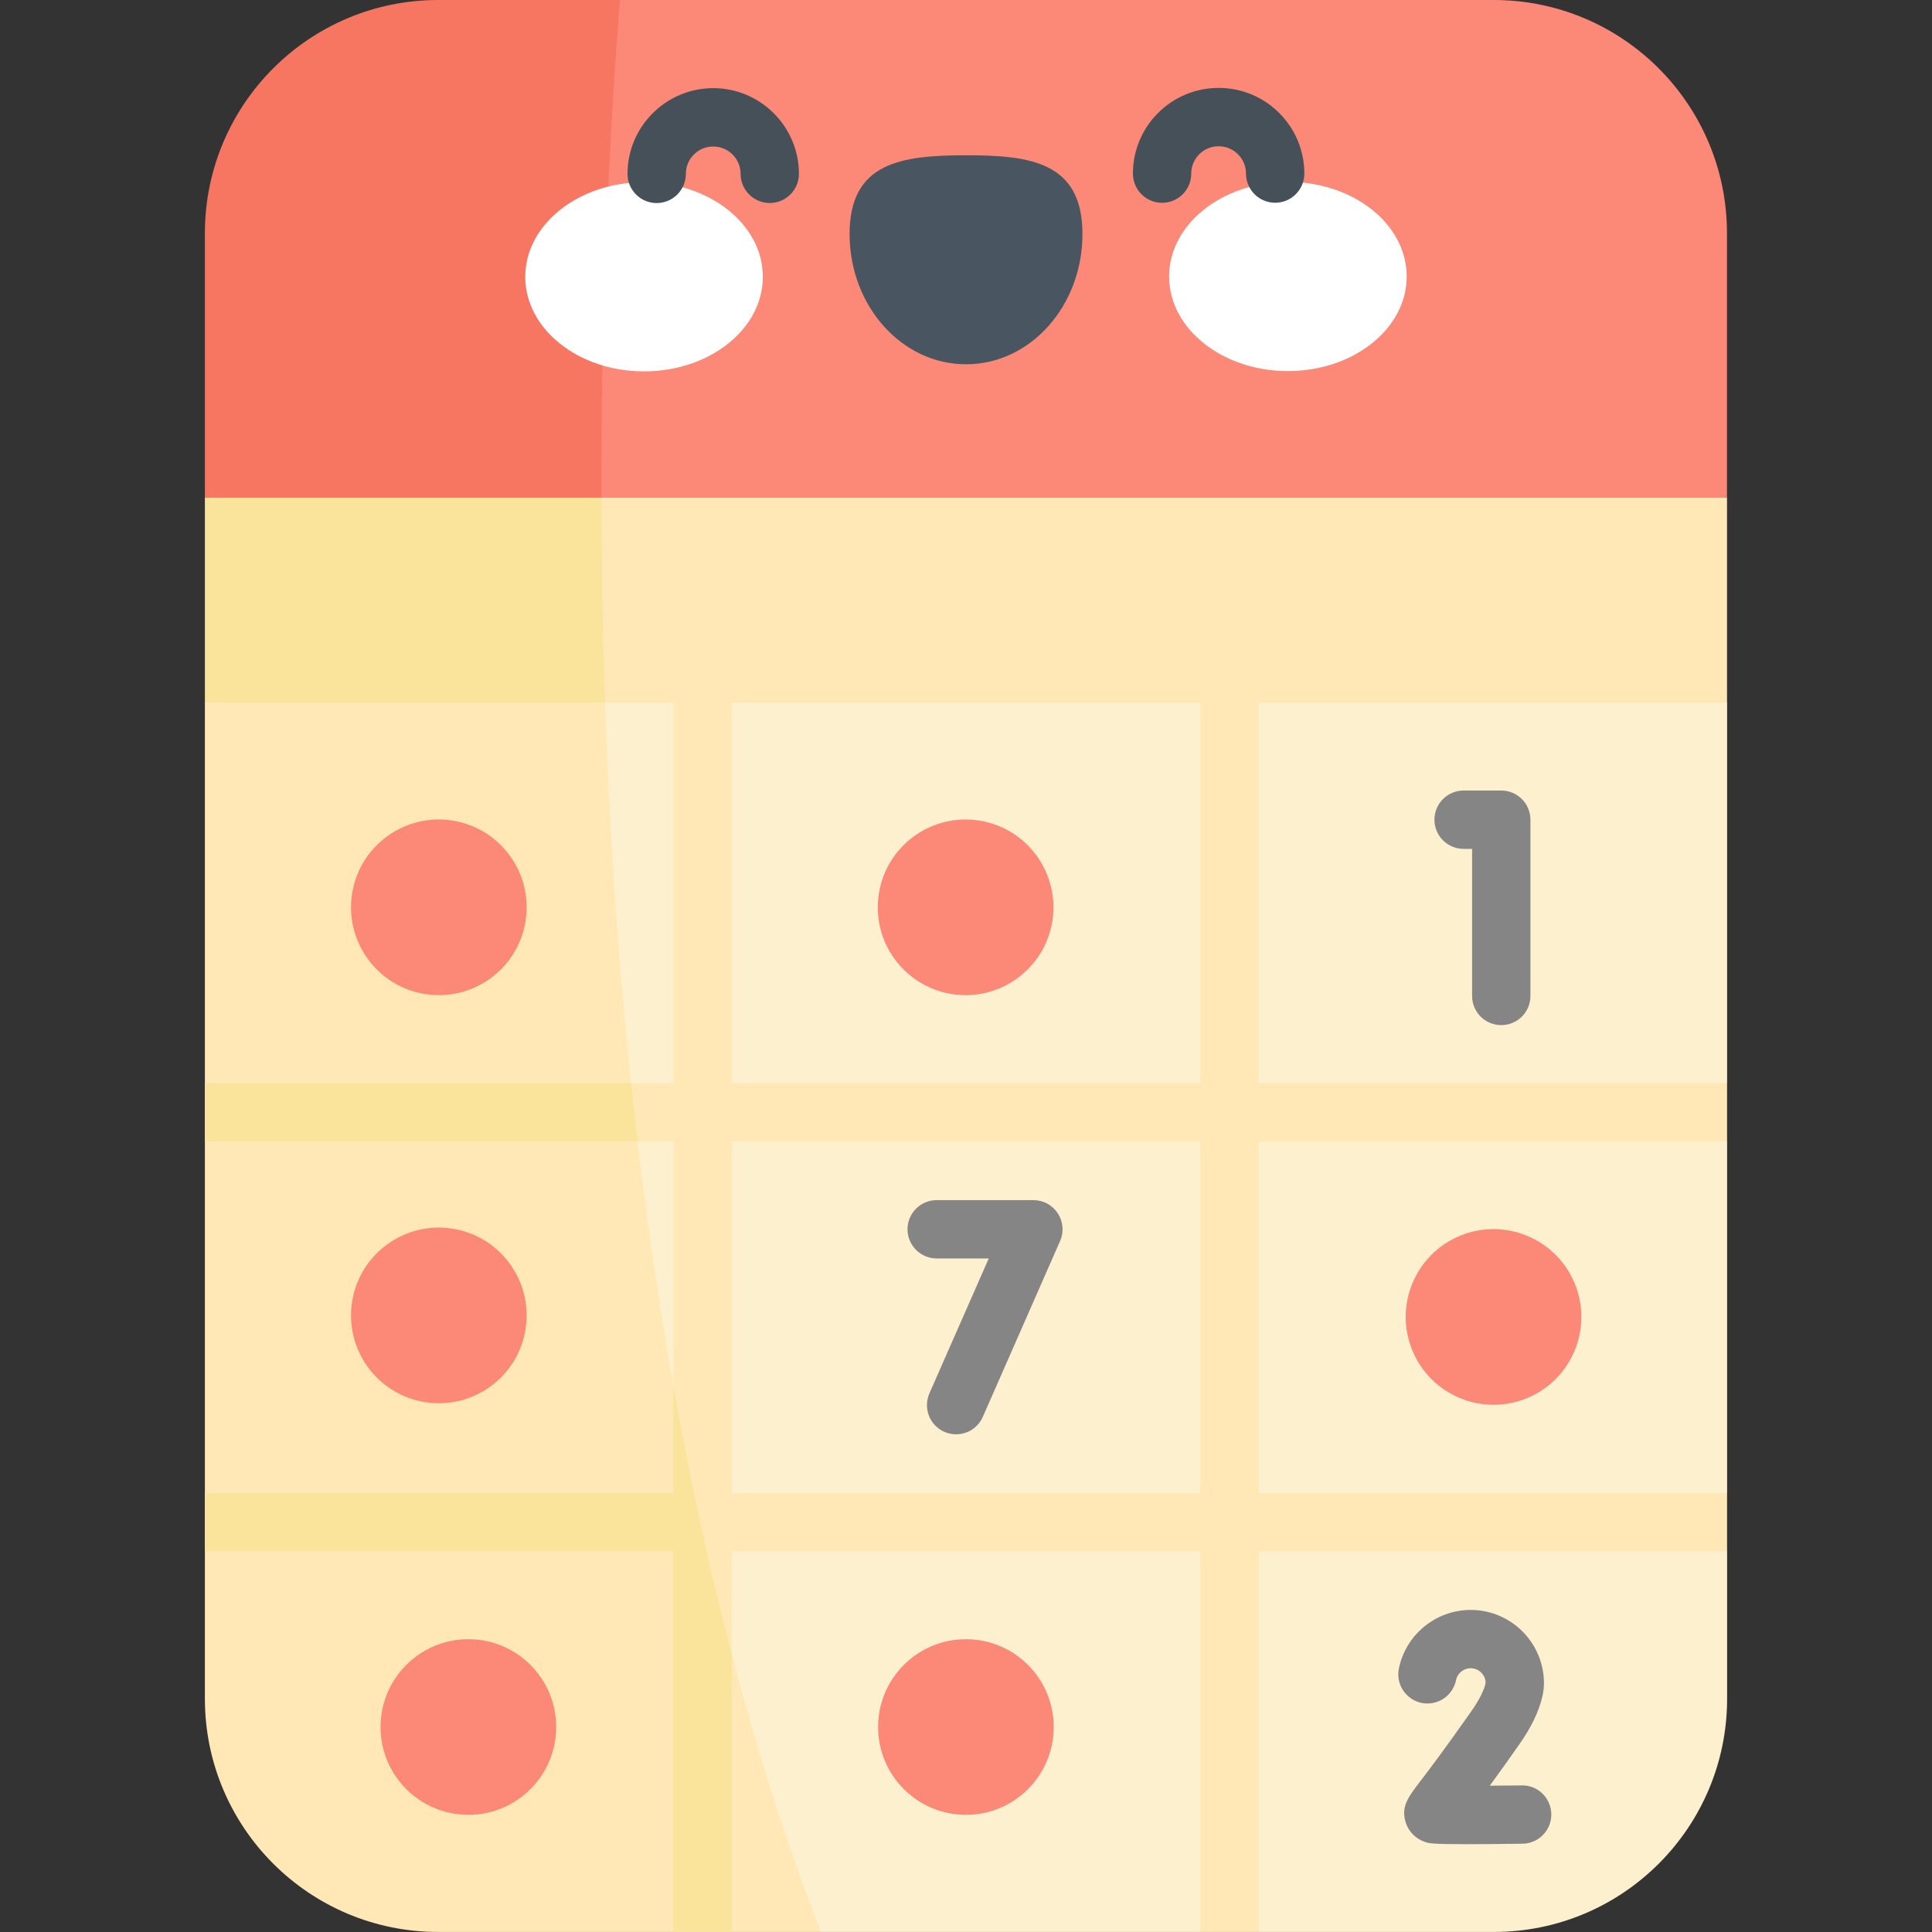
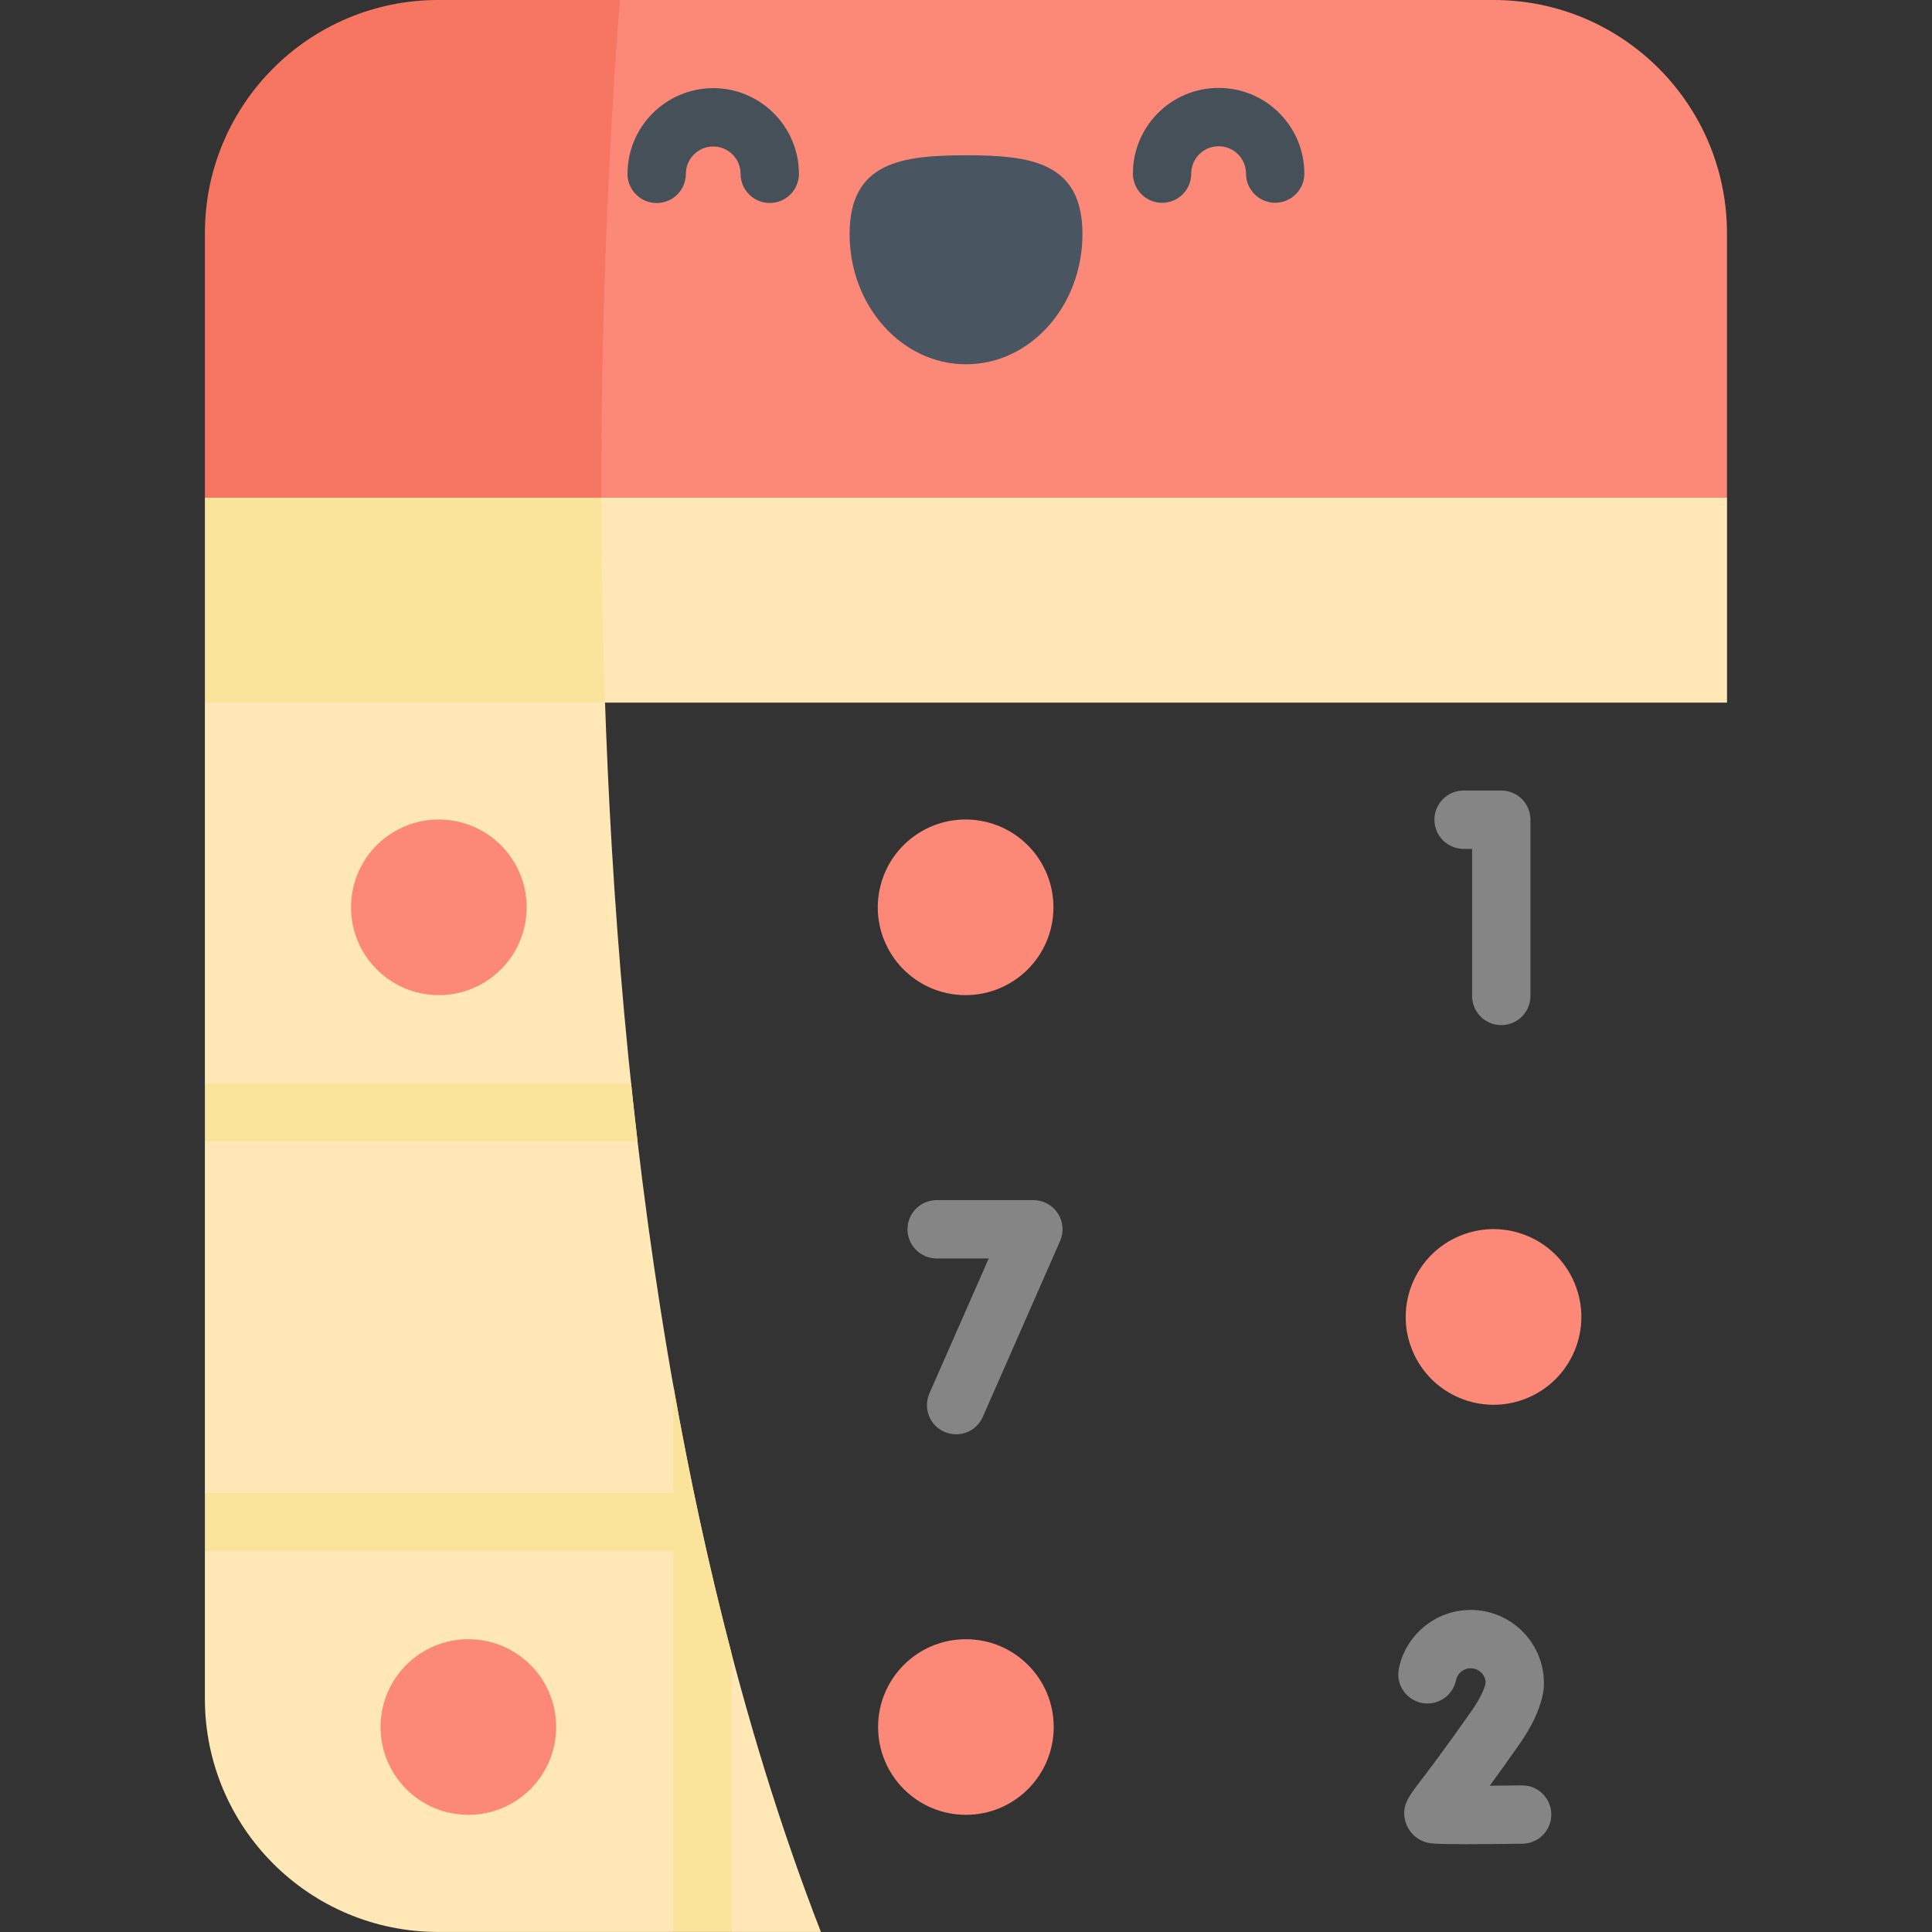
<svg xmlns="http://www.w3.org/2000/svg" width="40" height="40" viewBox="0 0 40 40" fill="none">
  <rect x="0" y="0" width="40" height="40" fill="#333333" stroke="none" />
  <path d="M35.755 10.303L34.274 12.425L34.486 12.727H12.475C6.114 5.269 12.834 0 12.834 0H30.926C33.593 0 35.755 2.162 35.755 4.83V10.303Z" fill="#FC8978" />
  <path d="M12.477 12.727H5.557L5.776 12.425L4.242 10.303V4.83C4.242 2.162 6.404 0 9.072 0H12.836C12.645 2.387 12.362 7.052 12.477 12.727Z" fill="#F77661" />
-   <path d="M35.758 22.426L34.959 22.995L35.758 23.633V30.911L35.141 31.393L35.758 32.118V35.169C35.758 37.837 33.596 39.999 30.928 39.999H26.059L25.482 39.457L24.851 39.999H16.998C2.764 33.526 12.478 12.727 12.478 12.727H33.787L35.758 14.545V22.426H35.758Z" fill="#FDF0CE" />
  <path d="M16.996 39.999H15.149L14.571 39.222L13.941 39.999H9.072C6.404 39.999 4.242 37.837 4.242 35.17V32.118L4.761 31.564L4.242 30.911V23.633L4.821 23.03L4.242 22.426V14.545L6.356 12.727H12.477C12.642 20.985 13.646 31.381 16.996 39.999Z" fill="#FFE8B5" />
-   <path d="M35.757 23.633V22.426H26.057V12.727H24.85V22.426H15.149V12.727H13.942V22.426H4.242V23.633H13.942V30.911H4.242V32.118H13.942V39.999H15.149V32.118H24.85V39.999H26.057V32.118H35.757V30.911H26.057V23.633H35.757ZM24.85 30.911H15.149V23.633H24.85V30.911Z" fill="#FFE8B5" />
  <path d="M13.2 23.633H4.242V22.426H13.066C13.108 22.828 13.152 23.23 13.2 23.633ZM15.149 34.245V39.999H13.942V32.118H4.242V30.91H13.942V28.699C14.272 30.564 14.671 32.423 15.149 34.245Z" fill="#FAE39A" />
  <path d="M31.082 21.224C30.922 21.224 30.768 21.161 30.655 21.048C30.542 20.934 30.478 20.781 30.478 20.621V17.575H30.302C30.142 17.575 29.988 17.511 29.875 17.398C29.762 17.285 29.698 17.131 29.698 16.971C29.698 16.811 29.762 16.657 29.875 16.544C29.988 16.431 30.142 16.367 30.302 16.367H31.082C31.242 16.367 31.396 16.431 31.509 16.544C31.622 16.657 31.686 16.811 31.686 16.971V20.621C31.686 20.7 31.67 20.779 31.64 20.852C31.609 20.925 31.565 20.992 31.509 21.048C31.453 21.104 31.386 21.148 31.313 21.178C31.24 21.209 31.161 21.224 31.082 21.224ZM19.795 29.696C19.711 29.696 19.629 29.678 19.552 29.645C19.48 29.613 19.414 29.567 19.359 29.51C19.304 29.452 19.261 29.385 19.233 29.311C19.204 29.237 19.19 29.158 19.192 29.079C19.193 29 19.211 28.922 19.242 28.849L20.471 26.055H19.393C19.233 26.055 19.079 25.991 18.966 25.878C18.853 25.765 18.789 25.611 18.789 25.451C18.789 25.291 18.853 25.137 18.966 25.024C19.079 24.911 19.233 24.847 19.393 24.847H21.396C21.496 24.848 21.595 24.872 21.683 24.92C21.771 24.968 21.846 25.037 21.901 25.121C21.956 25.205 21.989 25.302 21.997 25.402C22.006 25.502 21.989 25.602 21.948 25.694L20.348 29.335C20.301 29.442 20.223 29.534 20.125 29.598C20.027 29.662 19.912 29.696 19.795 29.696ZM30.352 38.182C29.641 38.182 29.584 38.163 29.503 38.136C29.311 38.072 29.161 37.919 29.102 37.728C29.003 37.406 29.157 37.204 29.391 36.898C29.571 36.662 29.907 36.222 30.471 35.417C30.648 35.163 30.721 34.986 30.751 34.877L30.758 34.821C30.751 34.747 30.718 34.678 30.664 34.626C30.61 34.574 30.54 34.544 30.465 34.54C30.391 34.536 30.317 34.559 30.259 34.605C30.2 34.65 30.159 34.716 30.145 34.789C30.112 34.944 30.02 35.081 29.887 35.169C29.755 35.256 29.593 35.288 29.437 35.258C29.282 35.227 29.144 35.136 29.055 35.005C28.965 34.874 28.931 34.712 28.96 34.556C29.099 33.847 29.725 33.332 30.449 33.332C31.286 33.332 31.966 34.013 31.966 34.85C31.966 34.94 31.953 35.036 31.933 35.124C31.861 35.435 31.706 35.757 31.46 36.109C31.258 36.399 31.052 36.686 30.844 36.971C31.06 36.97 31.288 36.968 31.506 36.965C31.84 36.957 32.113 37.227 32.118 37.561C32.119 37.64 32.104 37.719 32.075 37.792C32.045 37.866 32.002 37.933 31.946 37.99C31.891 38.047 31.825 38.092 31.752 38.123C31.679 38.155 31.601 38.171 31.522 38.172C31.006 38.179 30.63 38.182 30.352 38.182Z" fill="#858586" />
  <path d="M10.88 19.076C11.041 18.084 10.367 17.151 9.376 16.99C8.385 16.83 7.451 17.503 7.291 18.494C7.13 19.485 7.804 20.419 8.795 20.58C9.786 20.74 10.72 20.067 10.88 19.076Z" fill="#FC8978" />
-   <path d="M10.88 27.525C11.041 26.534 10.367 25.6 9.376 25.439C8.385 25.279 7.451 25.952 7.291 26.944C7.13 27.935 7.804 28.868 8.795 29.029C9.786 29.189 10.72 28.516 10.88 27.525Z" fill="#FC8978" />
  <path d="M21.787 19.076C21.947 18.084 21.274 17.151 20.282 16.99C19.291 16.83 18.358 17.503 18.197 18.494C18.036 19.485 18.71 20.419 19.701 20.58C20.692 20.74 21.626 20.067 21.787 19.076Z" fill="#FC8978" />
  <path d="M31.617 28.946C32.545 28.562 32.986 27.499 32.602 26.571C32.218 25.643 31.155 25.202 30.227 25.586C29.299 25.97 28.858 27.033 29.242 27.961C29.626 28.889 30.689 29.33 31.617 28.946Z" fill="#FC8978" />
  <path d="M19.998 37.574C21.002 37.574 21.816 36.76 21.816 35.756C21.816 34.752 21.002 33.938 19.998 33.938C18.994 33.938 18.18 34.752 18.18 35.756C18.18 36.76 18.994 37.574 19.998 37.574Z" fill="#FC8978" />
  <path d="M9.697 37.574C10.701 37.574 11.515 36.76 11.515 35.756C11.515 34.752 10.701 33.938 9.697 33.938C8.693 33.938 7.879 34.752 7.879 35.756C7.879 36.76 8.693 37.574 9.697 37.574Z" fill="#FC8978" />
-   <path d="M15.794 5.73C15.794 6.811 14.694 7.689 13.335 7.689C11.977 7.69 10.876 6.814 10.875 5.732C10.874 4.65 11.975 3.773 13.333 3.772C14.692 3.772 15.793 4.648 15.794 5.73ZM24.205 5.725C24.206 6.807 25.307 7.683 26.666 7.683C28.024 7.682 29.125 6.805 29.124 5.723C29.123 4.641 28.022 3.765 26.664 3.766C25.305 3.766 24.205 4.644 24.205 5.725Z" fill="white" />
  <path d="M22.411 4.843C22.41 3.354 21.331 3.214 20 3.215C18.668 3.216 17.589 3.356 17.59 4.846C17.591 6.336 18.671 7.543 20.002 7.542C21.333 7.542 22.412 6.333 22.411 4.843Z" fill="#495560" />
  <path d="M13.596 4.204C13.436 4.204 13.282 4.141 13.169 4.027C13.056 3.914 12.992 3.761 12.992 3.601C12.992 2.622 13.787 1.826 14.766 1.825H14.767C15.745 1.825 16.54 2.621 16.541 3.599C16.541 3.678 16.525 3.757 16.495 3.83C16.465 3.903 16.42 3.97 16.364 4.026C16.308 4.082 16.241 4.126 16.168 4.157C16.095 4.187 16.017 4.203 15.937 4.203H15.937C15.777 4.203 15.623 4.139 15.51 4.026C15.397 3.913 15.333 3.759 15.333 3.599C15.333 3.287 15.079 3.033 14.766 3.033H14.766C14.454 3.033 14.199 3.287 14.2 3.6C14.2 3.679 14.184 3.758 14.154 3.831C14.123 3.904 14.079 3.971 14.023 4.027C13.967 4.083 13.9 4.128 13.827 4.158C13.754 4.188 13.675 4.204 13.596 4.204L13.596 4.204ZM24.06 4.199C23.899 4.199 23.746 4.135 23.633 4.022C23.52 3.909 23.456 3.755 23.456 3.595C23.455 3.362 23.501 3.131 23.59 2.916C23.679 2.701 23.81 2.505 23.975 2.341C24.139 2.175 24.335 2.044 24.55 1.955C24.765 1.866 24.996 1.82 25.229 1.82H25.23C25.463 1.82 25.694 1.865 25.909 1.954C26.124 2.043 26.32 2.174 26.484 2.339C26.649 2.504 26.781 2.699 26.87 2.914C26.959 3.13 27.005 3.361 27.005 3.594C27.005 3.673 26.989 3.752 26.959 3.825C26.928 3.898 26.884 3.965 26.828 4.021C26.772 4.077 26.705 4.121 26.632 4.152C26.559 4.182 26.48 4.198 26.401 4.198H26.401C26.241 4.198 26.087 4.134 25.974 4.021C25.861 3.908 25.797 3.754 25.797 3.594C25.797 3.52 25.783 3.446 25.754 3.377C25.726 3.309 25.684 3.246 25.631 3.194C25.578 3.141 25.516 3.099 25.447 3.071C25.378 3.042 25.305 3.028 25.23 3.028H25.23C25.155 3.028 25.082 3.042 25.013 3.071C24.944 3.099 24.882 3.141 24.829 3.194C24.776 3.247 24.735 3.309 24.706 3.378C24.678 3.447 24.663 3.52 24.663 3.595C24.663 3.674 24.648 3.753 24.618 3.826C24.587 3.899 24.543 3.966 24.487 4.022C24.431 4.078 24.364 4.122 24.291 4.153C24.218 4.183 24.139 4.199 24.06 4.199L24.06 4.199Z" fill="#455059" />
  <path d="M35.756 10.305V14.547H12.525C8.821 12.438 12.45 10.305 12.45 10.305H35.756Z" fill="#FFE8B5" />
  <path d="M12.526 14.547H4.242V10.305H12.451C12.453 11.65 12.475 13.071 12.526 14.547Z" fill="#FAE39A" />
</svg>